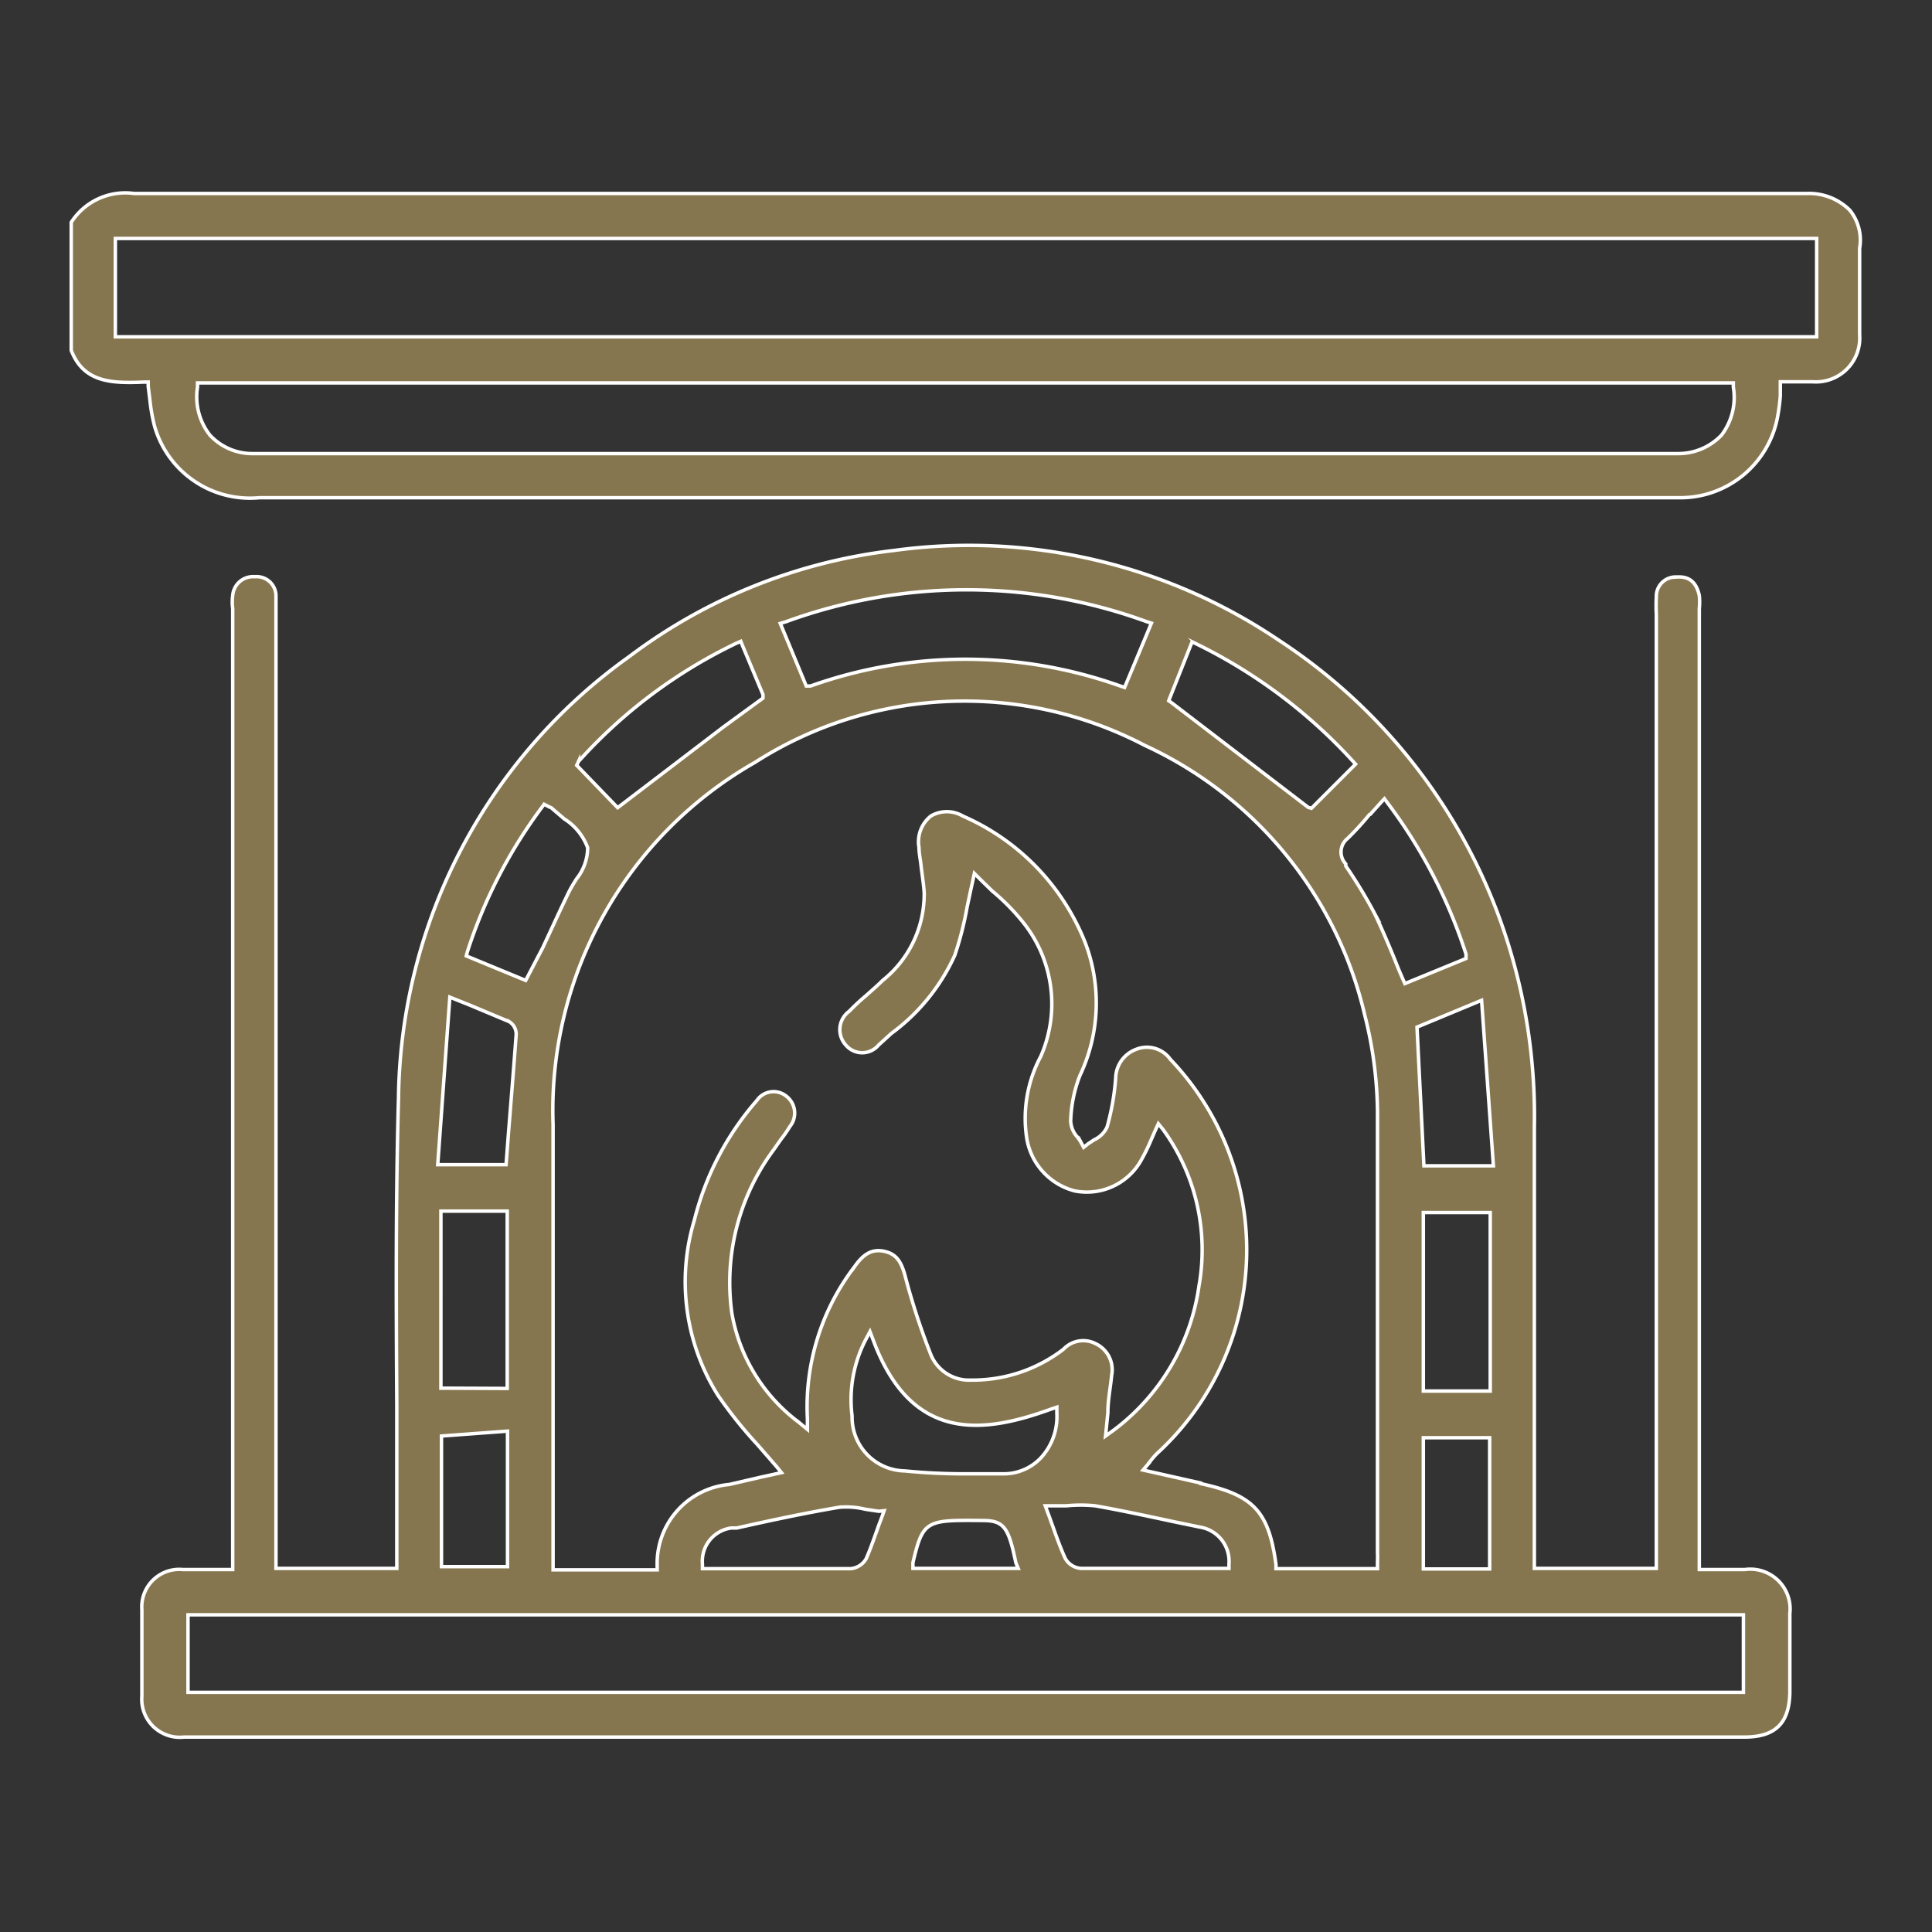
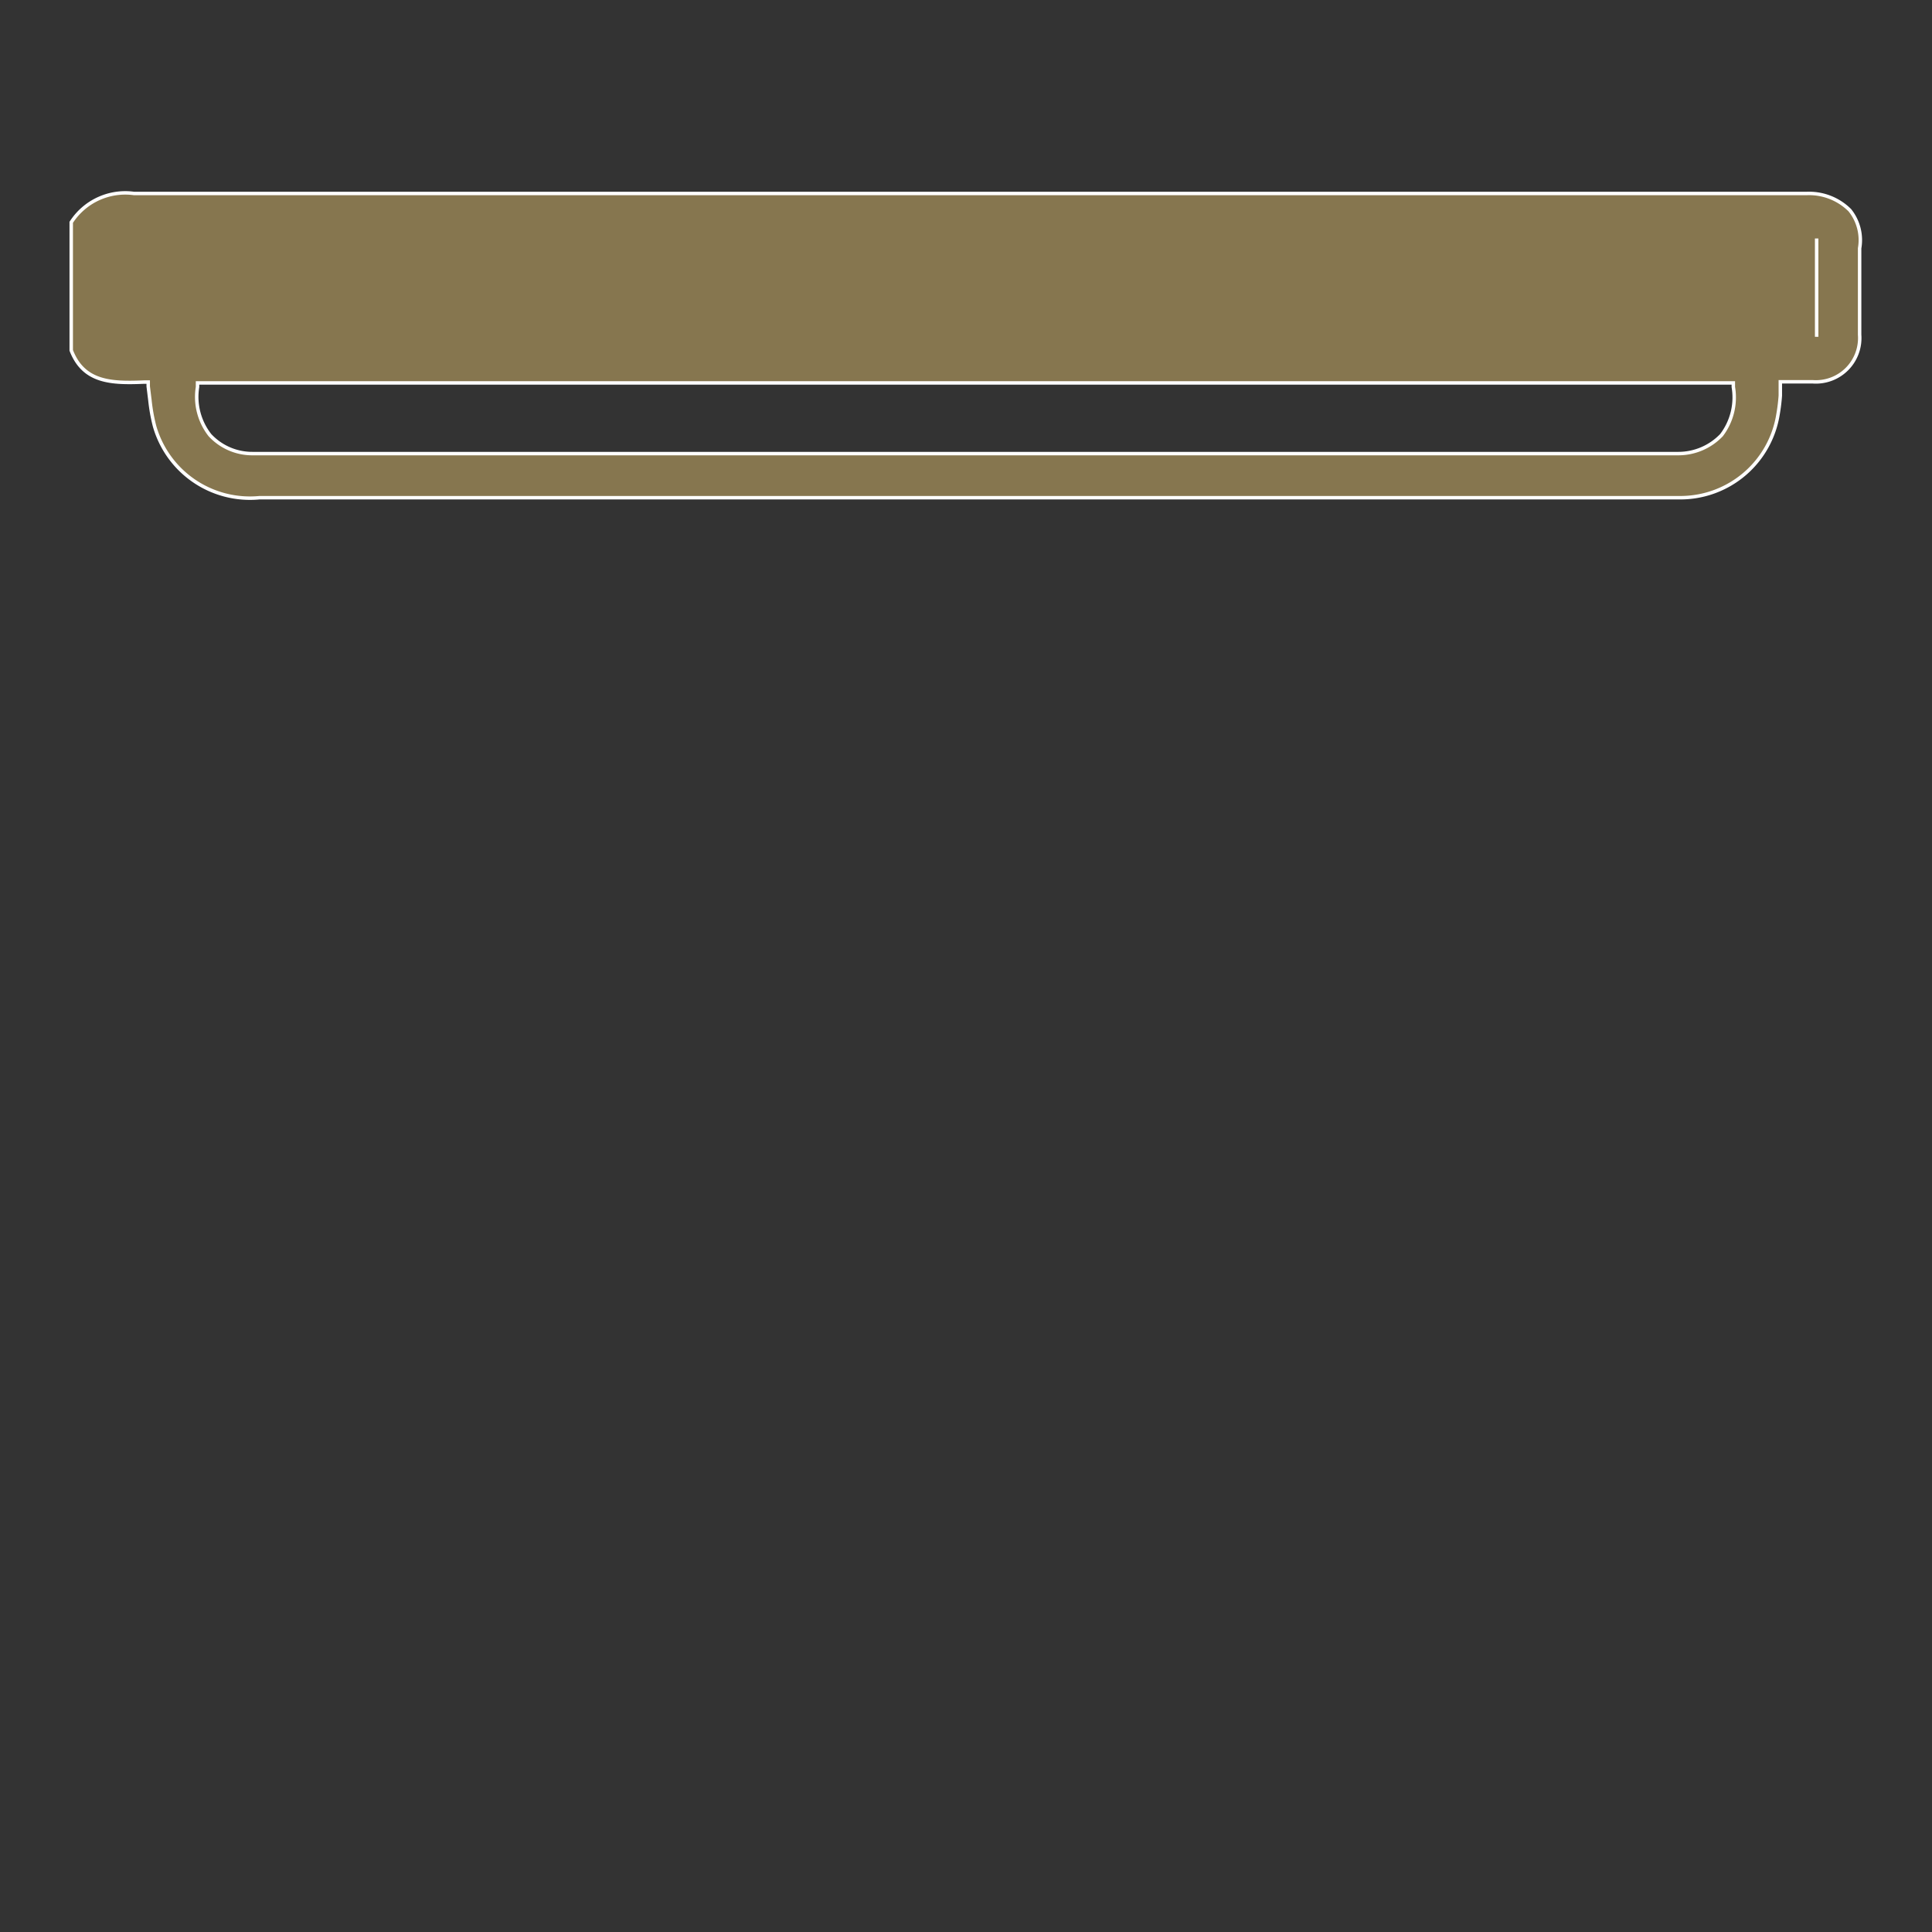
<svg xmlns="http://www.w3.org/2000/svg" id="Capa_1" data-name="Capa 1" viewBox="0 0 67 67">
  <rect x="0" y="0" width="67" height="67" fill="#333333" stroke="none" />
  <defs>
    <style>.cls-1{fill:#86764f;stroke:#fff;stroke-miterlimit:10;stroke-width:0.12px;}</style>
  </defs>
  <title>chimenea</title>
-   <path class="cls-1" d="M64.15,7.29a2,2,0,0,0-1.5-.58h0c-18.21,0-37.2,0-58,0h0a2.23,2.23,0,0,0-2.18,1v4.44C2.9,13.26,3.85,13.3,5,13.25h.14l0,.15.06.49a6.11,6.11,0,0,0,.16.89A3.44,3.44,0,0,0,9,17.26h49.3a3.43,3.43,0,0,0,3.36-2.89,6.41,6.41,0,0,0,.08-.65c0-.11,0-.22,0-.34l0-.14h1.12a1.52,1.52,0,0,0,1.63-1.63c0-.32,0-.64,0-1,0-.67,0-1.36,0-2A1.65,1.65,0,0,0,64.15,7.29Zm-4.45,7.8a2.07,2.07,0,0,1-1.49.64H8.77a2,2,0,0,1-1.49-.64,2.15,2.15,0,0,1-.43-1.67v-.14H60.11l0,.14A2.16,2.16,0,0,1,59.7,15.09ZM63,11.68H4V8.27H63Z" />
-   <path class="cls-1" d="M60.51,54.43H58.93V21.29c0-.06,0-.12,0-.18a2.3,2.3,0,0,0,0-.46c-.1-.45-.34-.67-.78-.64a.67.67,0,0,0-.71.69,5.82,5.82,0,0,0,0,.6V54.39H53.21V49.3q0-5.1,0-10.21a20,20,0,0,0-.8-6,19.52,19.52,0,0,0-8.05-10.88A19.21,19.21,0,0,0,31,19.09a18.85,18.85,0,0,0-9.18,3.68,19.06,19.06,0,0,0-8,15.3c-.1,3.55-.08,7.16-.06,10.66,0,1.58,0,3.17,0,4.75v.91H9.57V21.27c0-.19,0-.39,0-.58A.67.67,0,0,0,8.84,20a.71.71,0,0,0-.77.65,1.66,1.66,0,0,0,0,.45V54.43H6.34a1.3,1.3,0,0,0-1.42,1.39c0,1,0,2,0,3a1.32,1.32,0,0,0,1.46,1.42H60.49c1.08,0,1.56-.48,1.58-1.54,0-.88,0-1.77,0-2.74A1.38,1.38,0,0,0,60.51,54.43Zm-8.72-14H49.38l-.24-4.81,2.24-.93Zm-2.43,9.43h2.3v4.55h-2.3Zm0-1.62V42.05h2.32v6.19Zm-1.84-20,.36-.4.13-.14.12.16a17.82,17.82,0,0,1,2.71,5.23l0,.15-2.12.87L48.67,34q-.16-.36-.3-.72c-.23-.56-.45-1.08-.7-1.6a17,17,0,0,0-1-1.65l0-.07a.6.6,0,0,1,.06-.88A9.74,9.74,0,0,0,47.49,28.25ZM34.86,51.11l-1.34,0a20.5,20.5,0,0,1-2.14-.1,1.86,1.86,0,0,1-1.83-1.9A4.52,4.52,0,0,1,30,46.5l.17-.32.13.34c1.34,3.55,3.85,3.18,6.14,2.35l.21-.07V49a2.11,2.11,0,0,1-.52,1.52A1.77,1.77,0,0,1,34.86,51.11Zm.45,3.28H31.66l0-.2c.35-1.48.46-1.48,2.43-1.46.75,0,.89.28,1.14,1.47Zm-4.65-2-.07.2c-.06.16-.12.31-.17.46-.13.36-.24.68-.38,1a.69.69,0,0,1-.54.35l-2.88,0H24.36v-.16a1.16,1.16,0,0,1,1-1.25l.19,0c1.16-.26,2.37-.52,3.56-.72a2.81,2.81,0,0,1,.9.07l.47.07Zm5.82-.17.5,0a5,5,0,0,1,1,0c.91.16,1.83.36,2.72.55l.92.19a1.2,1.2,0,0,1,1,1.27v.16H40.37l-2.89,0a.68.68,0,0,1-.54-.35c-.15-.33-.28-.68-.42-1.08-.06-.16-.12-.34-.19-.52l-.08-.22Zm5.16-.79-2-.45.17-.2a1.47,1.47,0,0,1,.1-.13,2.57,2.57,0,0,1,.21-.24,9.57,9.57,0,0,0,.47-13.67,1,1,0,0,0-1.19-.35,1.09,1.09,0,0,0-.71,1,8.48,8.48,0,0,1-.3,1.7.92.92,0,0,1-.45.44l-.21.14-.15.12-.09-.17a1.88,1.88,0,0,0-.12-.18.9.9,0,0,1-.24-.55,4.69,4.69,0,0,1,.32-1.59,5.88,5.88,0,0,0,.18-4.62,8,8,0,0,0-4.24-4.38,1.09,1.09,0,0,0-1.11,0,1.14,1.14,0,0,0-.41,1.09c0,.21.05.42.07.62s.09.63.11.95A3.83,3.83,0,0,1,30.61,34c-.18.18-.38.35-.58.53a7.41,7.41,0,0,0-.58.54.79.79,0,0,0-.12,1.17.74.74,0,0,0,1.14,0l.44-.4a6.9,6.9,0,0,0,2.2-2.71,11.45,11.45,0,0,0,.43-1.68c.06-.28.12-.57.19-.88l.06-.28.21.21.41.4a7.57,7.57,0,0,1,1,1,4.52,4.52,0,0,1,.68,4.74,4.55,4.55,0,0,0-.49,2.79,2.26,2.26,0,0,0,1.67,1.87,2.16,2.16,0,0,0,2.34-1.13,6.31,6.31,0,0,0,.31-.64l.14-.32.11-.24.17.21a7.11,7.11,0,0,1,1.24,5.41,7.57,7.57,0,0,1-2.95,5l-.29.21.08-.81c0-.44.09-.86.13-1.29A1,1,0,0,0,38,46.6a.94.94,0,0,0-1.12.19,5.16,5.16,0,0,1-3.21,1.07A1.43,1.43,0,0,1,32.29,47a24,24,0,0,1-.89-2.71c-.13-.5-.29-.79-.71-.89s-.73.06-1.05.52A8,8,0,0,0,28,49.2l0,.37-.29-.24a6,6,0,0,1-2.33-3.79,7.72,7.72,0,0,1,1.46-5.68l.23-.33a4.73,4.73,0,0,0,.32-.46A.74.74,0,0,0,27.25,38a.7.7,0,0,0-1,.16,10,10,0,0,0-2.17,4.15,7.39,7.39,0,0,0,.82,6.08,15.11,15.11,0,0,0,1.36,1.7l.67.77.17.21-.73.16-1.08.25a2.75,2.75,0,0,0-2.5,2.81l0,.15H19.18v-.87c0-1.47,0-2.94,0-4.41,0-3.33,0-6.77,0-10.16a13.89,13.89,0,0,1,7-12.56,13.48,13.48,0,0,1,13.52-.59,13.73,13.73,0,0,1,7.63,9.36,14.06,14.06,0,0,1,.44,3.35c0,3.84,0,7.75,0,11.53,0,1.25,0,2.51,0,3.77a2.62,2.62,0,0,1,0,.27l0,.27H44.25l0-.14C44,52.4,43.46,51.85,41.64,51.45Zm-.3-29.17.15.07a18.14,18.14,0,0,1,5.42,4.06l.1.11-1.53,1.53L45.37,28l-4.74-3.63-.1-.07Zm-14.08-.7a18.24,18.24,0,0,1,12.51,0l.16.05L39,23.84l-.15-.05a16,16,0,0,0-10.74,0l-.15,0-.9-2.17Zm-7.2,4.85a17.55,17.55,0,0,1,5.47-4.1l.16-.07.06.15.71,1.7,0,.12-1.37,1-3.67,2.8L20,26.54ZM16.21,33A17.18,17.18,0,0,1,18.79,28l.08-.11.19.1a.21.21,0,0,1,.1.06l.41.35a2,2,0,0,1,.81,1A1.75,1.75,0,0,1,20,30.47a4.93,4.93,0,0,0-.28.48c-.31.64-.6,1.28-.9,1.92L18.23,34l-2.06-.85Zm-.61,1.58.7.28,1.36.57a.51.51,0,0,1,.24.45c-.08,1.1-.17,2.2-.26,3.33l-.09,1.18H15.18Zm2,15.05v4.7H15.31V49.8Zm-2.31-1.49V42h2.3v6.15ZM60.46,58.69H6.52V56H60.46Z" />
+   <path class="cls-1" d="M64.15,7.29a2,2,0,0,0-1.5-.58h0c-18.21,0-37.2,0-58,0h0a2.23,2.23,0,0,0-2.18,1v4.44C2.9,13.26,3.85,13.3,5,13.25h.14l0,.15.06.49a6.11,6.11,0,0,0,.16.89A3.44,3.44,0,0,0,9,17.26h49.3a3.43,3.43,0,0,0,3.36-2.89,6.41,6.41,0,0,0,.08-.65c0-.11,0-.22,0-.34l0-.14h1.12a1.52,1.52,0,0,0,1.63-1.63c0-.32,0-.64,0-1,0-.67,0-1.36,0-2A1.65,1.65,0,0,0,64.15,7.29Zm-4.45,7.8a2.07,2.07,0,0,1-1.49.64H8.77a2,2,0,0,1-1.49-.64,2.15,2.15,0,0,1-.43-1.67v-.14H60.11l0,.14A2.16,2.16,0,0,1,59.7,15.09ZM63,11.68V8.27H63Z" />
</svg>